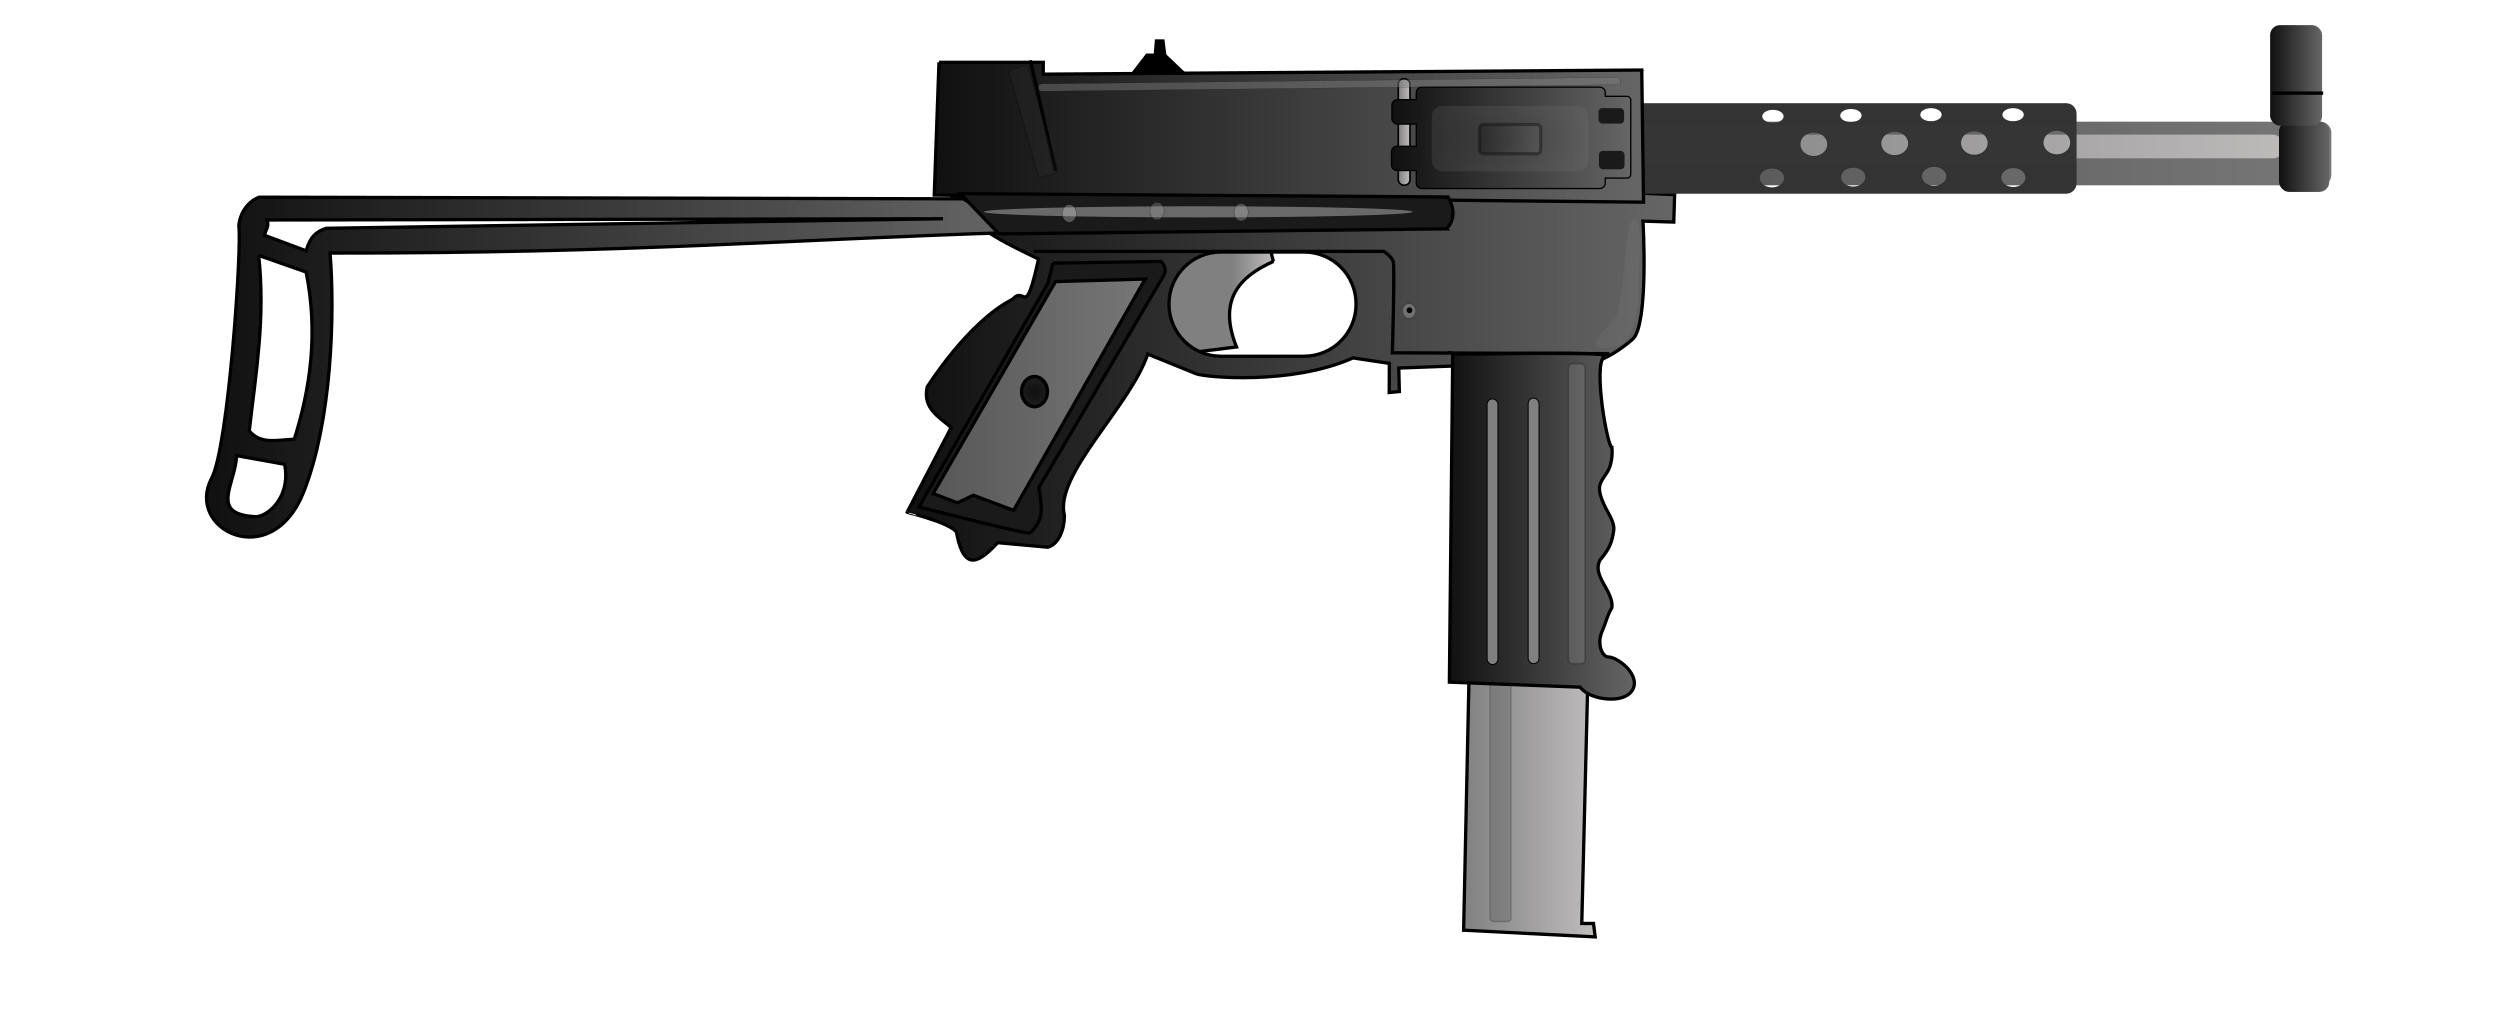
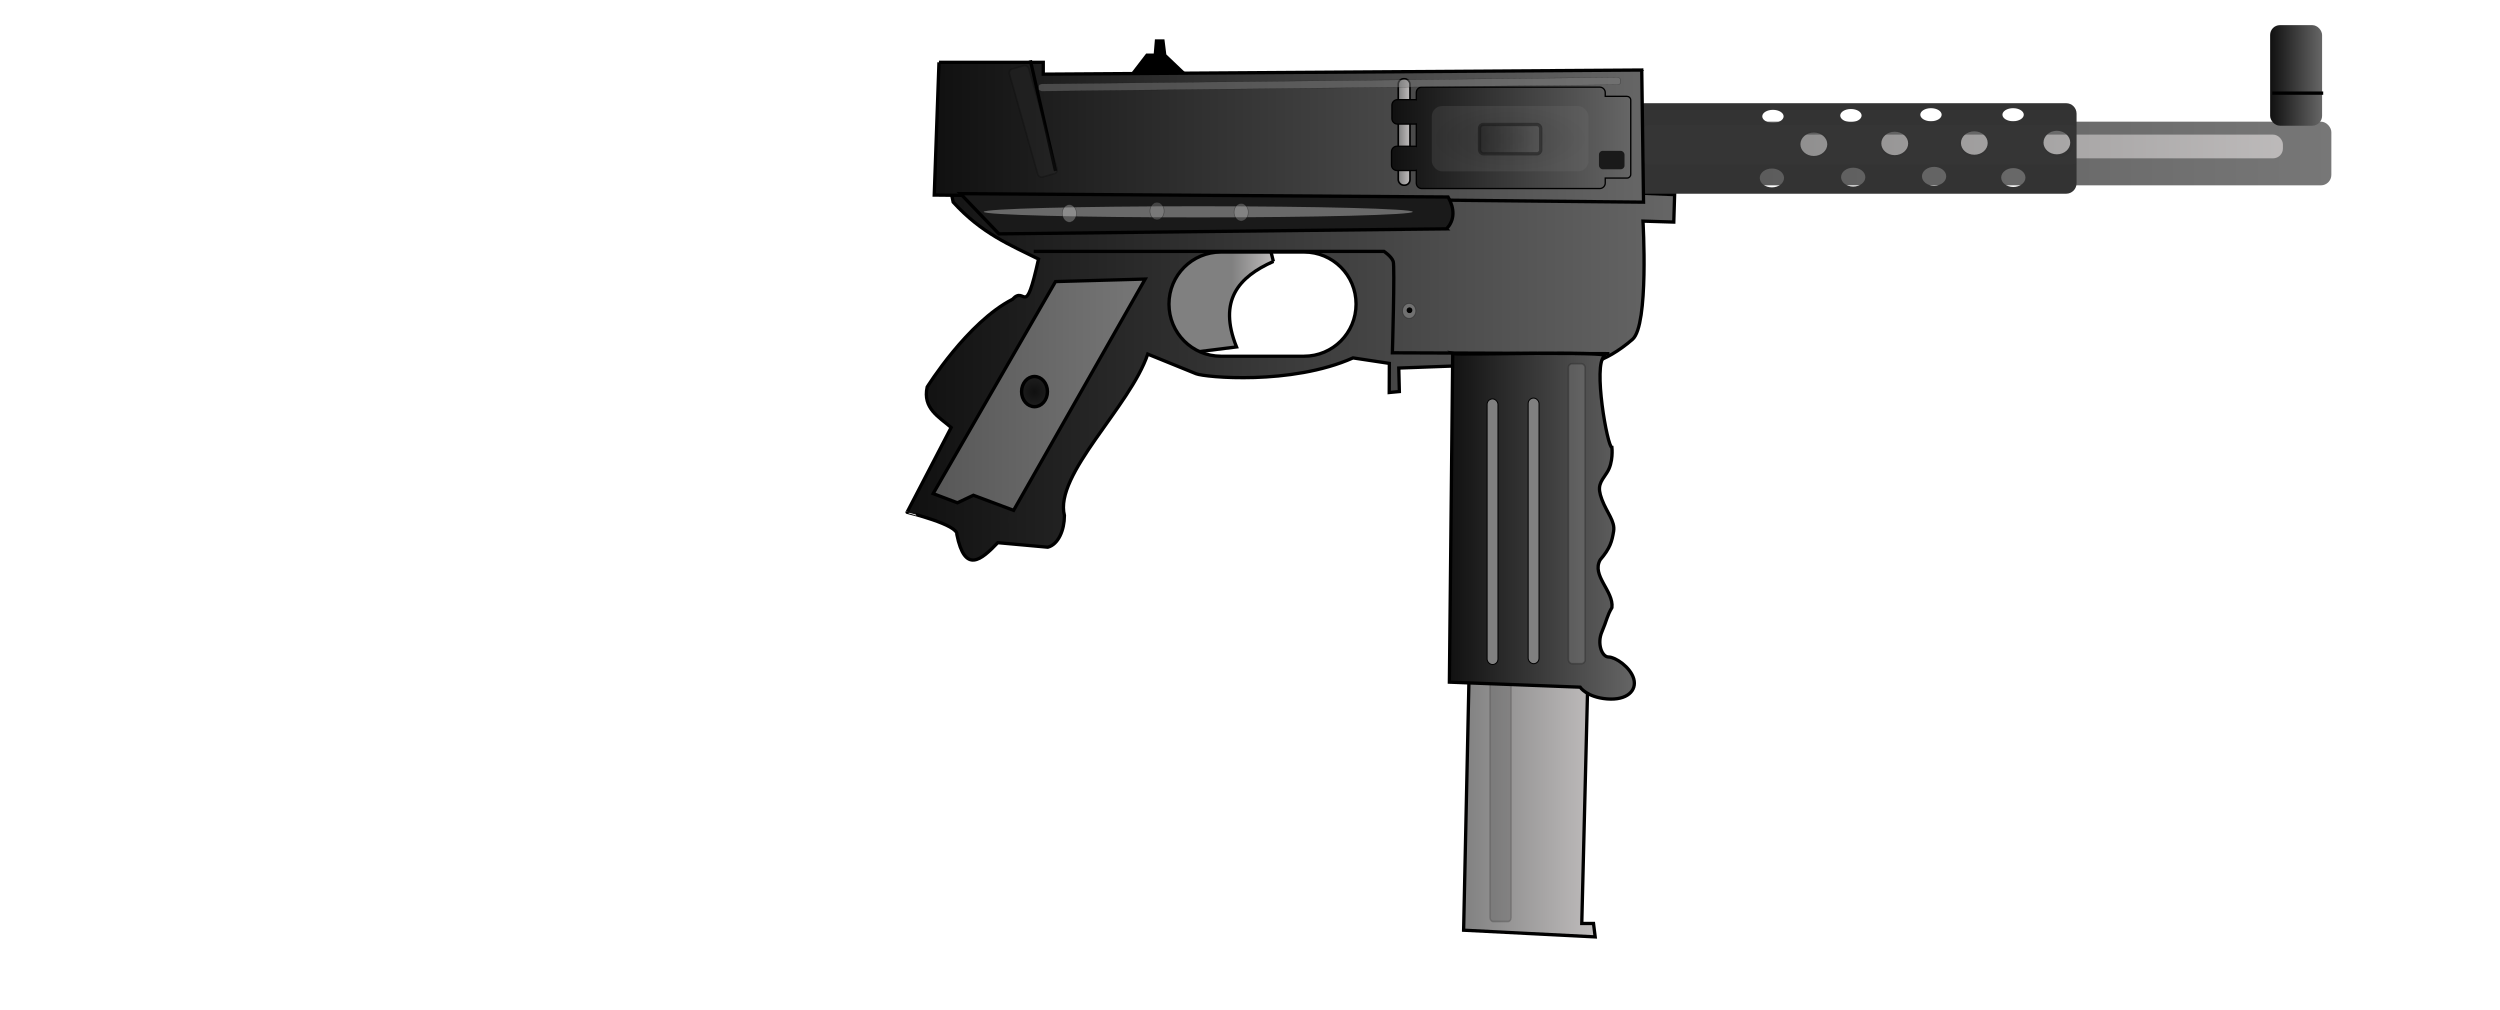
<svg xmlns="http://www.w3.org/2000/svg" xmlns:ns1="http://www.inkscape.org/namespaces/inkscape" xmlns:ns2="http://sodipodi.sourceforge.net/DTD/sodipodi-0.dtd" xmlns:xlink="http://www.w3.org/1999/xlink" width="753.382" height="304.445" id="svg2" version="1.1" ns1:version="0.48.1 r9760" ns2:docname="mat-49_submachine_gun.svg" ns1:export-filename="/home/olivier/Images/Creations/Mat49.png" ns1:export-xdpi="90" ns1:export-ydpi="90">
  <title id="title2950">Pistolet mitrailleur MAT 49</title>
  <defs id="defs4">
    <linearGradient id="linearGradient3853">
      <stop style="stop-color:#575757;stop-opacity:1;" offset="0" id="stop3855" />
      <stop style="stop-color:#777777;stop-opacity:1;" offset="1" id="stop3857" />
    </linearGradient>
    <linearGradient id="linearGradient3797">
      <stop style="stop-color:#808080;stop-opacity:1;" offset="0" id="stop3799" />
      <stop style="stop-color:#c0bdbd;stop-opacity:1;" offset="1" id="stop3801" />
    </linearGradient>
    <linearGradient id="linearGradient3765">
      <stop style="stop-color:#101010;stop-opacity:1;" offset="0" id="stop3767" />
      <stop style="stop-color:#666666;stop-opacity:1;" offset="1" id="stop3769" />
    </linearGradient>
    <ns1:perspective ns2:type="inkscape:persp3d" ns1:vp_x="0 : 526.18109 : 1" ns1:vp_y="0 : 1000 : 0" ns1:vp_z="744.09448 : 526.18109 : 1" ns1:persp3d-origin="372.04724 : 350.78739 : 1" id="perspective10" />
    <ns1:perspective id="perspective2884" ns1:persp3d-origin="0.5 : 0.33333333 : 1" ns1:vp_z="1 : 0.5 : 1" ns1:vp_y="0 : 1000 : 0" ns1:vp_x="0 : 0.5 : 1" ns2:type="inkscape:persp3d" />
    <linearGradient ns1:collect="always" xlink:href="#linearGradient3765" id="linearGradient3771" x1="273.071" y1="97.719" x2="487.821" y2="97.719" gradientUnits="userSpaceOnUse" />
    <linearGradient ns1:collect="always" xlink:href="#linearGradient3765" id="linearGradient3779" x1="264.888" y1="167.712" x2="497.19" y2="167.712" gradientUnits="userSpaceOnUse" />
    <linearGradient ns1:collect="always" xlink:href="#linearGradient3765" id="linearGradient3787" x1="428.31" y1="216.434" x2="485.06" y2="216.434" gradientUnits="userSpaceOnUse" />
    <linearGradient ns1:collect="always" xlink:href="#linearGradient3797" id="linearGradient3803" x1="434.118" y1="297.021" x2="474.767" y2="297.021" gradientUnits="userSpaceOnUse" />
    <linearGradient ns1:collect="always" xlink:href="#linearGradient3797" id="linearGradient3811" x1="363.233" y1="146.76" x2="376.277" y2="146.76" gradientUnits="userSpaceOnUse" />
    <linearGradient ns1:collect="always" xlink:href="#linearGradient3765" id="linearGradient3827" x1="678.823" y1="105.092" x2="693.975" y2="105.092" gradientUnits="userSpaceOnUse" />
    <linearGradient ns1:collect="always" xlink:href="#linearGradient3765" id="linearGradient3835" x1="675.792" y1="80.595" x2="691.449" y2="80.595" gradientUnits="userSpaceOnUse" gradientTransform="translate(0.357,0)" />
    <linearGradient ns1:collect="always" xlink:href="#linearGradient3765" id="linearGradient3843" x1="53.761" y1="168.496" x2="299.469" y2="168.496" gradientUnits="userSpaceOnUse" />
    <linearGradient ns1:collect="always" xlink:href="#linearGradient3853" id="linearGradient3859" x1="491.304" y1="104.125" x2="694.597" y2="104.125" gradientUnits="userSpaceOnUse" />
    <linearGradient ns1:collect="always" xlink:href="#linearGradient3797" id="linearGradient3885" x1="481.879" y1="102.005" x2="692.05" y2="102.005" gradientUnits="userSpaceOnUse" />
    <filter ns1:collect="always" id="filter3895" x="-0.022" width="1.045" y="-0.582" height="2.163" color-interpolation-filters="sRGB">
      <feGaussianBlur ns1:collect="always" stdDeviation="1.731" id="feGaussianBlur3897" />
    </filter>
    <radialGradient ns1:collect="always" xlink:href="#linearGradient3853" id="radialGradient3922" cx="447.119" cy="99.662" fx="447.119" fy="99.662" r="23.612" gradientTransform="matrix(1,0,0,0.417,0,58.092)" gradientUnits="userSpaceOnUse" />
    <linearGradient ns1:collect="always" xlink:href="#linearGradient3765" id="linearGradient3930" x1="437.901" y1="99.788" x2="456.336" y2="99.788" gradientUnits="userSpaceOnUse" />
    <linearGradient ns1:collect="always" xlink:href="#linearGradient3765" id="linearGradient3938" x1="411.375" y1="99.406" x2="483.469" y2="99.406" gradientUnits="userSpaceOnUse" />
    <linearGradient ns1:collect="always" xlink:href="#linearGradient3797" id="linearGradient3946" x1="413.405" y1="97.642" x2="416.94" y2="97.642" gradientUnits="userSpaceOnUse" />
    <filter ns1:collect="always" id="filter3950" x="-1.341" width="3.683" y="-0.075" height="1.15" color-interpolation-filters="sRGB">
      <feGaussianBlur ns1:collect="always" stdDeviation="2.823" id="feGaussianBlur3952" />
    </filter>
    <filter ns1:collect="always" id="filter3972" x="-0.207" width="1.414" y="-0.089" height="1.178" color-interpolation-filters="sRGB">
      <feGaussianBlur ns1:collect="always" stdDeviation="1.252" id="feGaussianBlur3974" />
    </filter>
    <filter ns1:collect="always" id="filter3994" x="-1.159" width="3.318" y="-0.124" height="1.248" color-interpolation-filters="sRGB">
      <feGaussianBlur ns1:collect="always" stdDeviation="3.794" id="feGaussianBlur3996" />
    </filter>
    <filter ns1:collect="always" id="filter4013" x="-0.023" width="1.047" y="-0.259" height="1.519" color-interpolation-filters="sRGB">
      <feGaussianBlur ns1:collect="always" stdDeviation="1.274" id="feGaussianBlur4015" />
    </filter>
    <filter ns1:collect="always" id="filter3675" x="-0.072" width="1.144" y="-1.539" height="4.079" color-interpolation-filters="sRGB">
      <feGaussianBlur ns1:collect="always" stdDeviation="3.887" id="feGaussianBlur3677" />
    </filter>
    <linearGradient ns1:collect="always" xlink:href="#linearGradient3853" id="linearGradient5192" x1="272.746" y1="176.812" x2="337.638" y2="176.812" gradientUnits="userSpaceOnUse" />
    <filter ns1:collect="always" id="filter5200" x="-0.04" width="1.079" y="-1.07" height="3.14" color-interpolation-filters="sRGB">
      <feGaussianBlur ns1:collect="always" stdDeviation="3.003" id="feGaussianBlur5202" />
    </filter>
    <radialGradient ns1:collect="always" xlink:href="#linearGradient3765" id="radialGradient5780" cx="302.793" cy="176.181" fx="302.793" fy="176.181" r="4.288" gradientTransform="matrix(6.587,2.8101458e-6,-2.7693281e-6,6.492,-1691.764,-967.502)" gradientUnits="userSpaceOnUse" spreadMethod="repeat" />
    <filter ns1:collect="always" id="filter5818" x="-0.185" width="1.37" y="-0.064" height="1.127" color-interpolation-filters="sRGB">
      <feGaussianBlur ns1:collect="always" stdDeviation="1.023" id="feGaussianBlur5820" />
    </filter>
    <linearGradient ns1:collect="always" xlink:href="#linearGradient3797" id="linearGradient5826" gradientUnits="userSpaceOnUse" x1="434.118" y1="297.021" x2="474.767" y2="297.021" />
    <linearGradient ns1:collect="always" xlink:href="#linearGradient3797" id="linearGradient5830" gradientUnits="userSpaceOnUse" x1="434.118" y1="297.021" x2="474.767" y2="297.021" gradientTransform="translate(-1.515,0.505)" />
    <filter id="filter2936" ns1:label="Drop shadow" width="1.5" height="1.5" x="-0.25" y="-0.25" color-interpolation-filters="sRGB">
      <feGaussianBlur id="feGaussianBlur2938" in="SourceAlpha" stdDeviation="2,000000" result="blur" />
      <feColorMatrix id="feColorMatrix2940" result="bluralpha" type="matrix" values="1 0 0 0 0 0 1 0 0 0 0 0 1 0 0 0 0 0 0,500000 0 " />
      <feOffset id="feOffset2942" in="bluralpha" dx="4,000000" dy="4,000000" result="offsetBlur" />
      <feMerge id="feMerge2944">
        <feMergeNode id="feMergeNode2946" in="offsetBlur" />
        <feMergeNode id="feMergeNode2948" in="SourceGraphic" />
      </feMerge>
    </filter>
    <linearGradient ns1:collect="always" xlink:href="#linearGradient3853" id="linearGradient3114" gradientUnits="userSpaceOnUse" x1="491.304" y1="104.125" x2="694.597" y2="104.125" />
    <linearGradient ns1:collect="always" xlink:href="#linearGradient3797" id="linearGradient3116" gradientUnits="userSpaceOnUse" x1="363.233" y1="146.76" x2="376.277" y2="146.76" />
    <linearGradient ns1:collect="always" xlink:href="#linearGradient3765" id="linearGradient3118" gradientUnits="userSpaceOnUse" x1="264.888" y1="167.712" x2="497.19" y2="167.712" />
    <linearGradient ns1:collect="always" xlink:href="#linearGradient3797" id="linearGradient3120" gradientUnits="userSpaceOnUse" gradientTransform="translate(-1.515,0.505)" x1="434.118" y1="297.021" x2="474.767" y2="297.021" />
    <linearGradient ns1:collect="always" xlink:href="#linearGradient3765" id="linearGradient3122" gradientUnits="userSpaceOnUse" x1="428.31" y1="216.434" x2="485.06" y2="216.434" />
    <linearGradient ns1:collect="always" xlink:href="#linearGradient3797" id="linearGradient3124" gradientUnits="userSpaceOnUse" x1="481.879" y1="102.005" x2="692.05" y2="102.005" />
    <linearGradient ns1:collect="always" xlink:href="#linearGradient3765" id="linearGradient3126" gradientUnits="userSpaceOnUse" x1="273.071" y1="97.719" x2="487.821" y2="97.719" />
    <linearGradient ns1:collect="always" xlink:href="#linearGradient3853" id="linearGradient3128" gradientUnits="userSpaceOnUse" x1="272.746" y1="176.812" x2="337.638" y2="176.812" />
    <radialGradient ns1:collect="always" xlink:href="#linearGradient3765" id="radialGradient3130" gradientUnits="userSpaceOnUse" gradientTransform="matrix(6.587,2.8101458e-6,-2.7693281e-6,6.492,-1691.764,-967.502)" spreadMethod="repeat" cx="302.793" cy="176.181" fx="302.793" fy="176.181" r="4.288" />
    <linearGradient ns1:collect="always" xlink:href="#linearGradient3797" id="linearGradient3132" gradientUnits="userSpaceOnUse" x1="413.405" y1="97.642" x2="416.94" y2="97.642" />
    <linearGradient ns1:collect="always" xlink:href="#linearGradient3765" id="linearGradient3134" gradientUnits="userSpaceOnUse" x1="411.375" y1="99.406" x2="483.469" y2="99.406" />
    <radialGradient ns1:collect="always" xlink:href="#linearGradient3853" id="radialGradient3136" gradientUnits="userSpaceOnUse" gradientTransform="matrix(1,0,0,0.417,0,58.092)" cx="447.119" cy="99.662" fx="447.119" fy="99.662" r="23.612" />
    <linearGradient ns1:collect="always" xlink:href="#linearGradient3765" id="linearGradient3138" gradientUnits="userSpaceOnUse" x1="678.823" y1="105.092" x2="693.975" y2="105.092" />
    <linearGradient ns1:collect="always" xlink:href="#linearGradient3765" id="linearGradient3140" gradientUnits="userSpaceOnUse" gradientTransform="translate(0.357,0)" x1="675.792" y1="80.595" x2="691.449" y2="80.595" />
    <linearGradient ns1:collect="always" xlink:href="#linearGradient3765" id="linearGradient3142" gradientUnits="userSpaceOnUse" x1="53.761" y1="168.496" x2="299.469" y2="168.496" />
    <linearGradient ns1:collect="always" xlink:href="#linearGradient3765" id="linearGradient3144" gradientUnits="userSpaceOnUse" x1="437.901" y1="99.788" x2="456.336" y2="99.788" />
  </defs>
  <ns2:namedview id="base" pagecolor="#ffffff" bordercolor="#666666" borderopacity="1.0" ns1:pageopacity="0.0" ns1:pageshadow="2" ns1:zoom="0.69977474" ns1:cx="485.571" ns1:cy="183.62687" ns1:document-units="px" ns1:current-layer="layer1" showgrid="false" ns1:window-width="1053" ns1:window-height="855" ns1:window-x="453" ns1:window-y="71" ns1:window-maximized="0" fit-margin-top="0" fit-margin-left="0" fit-margin-right="0" fit-margin-bottom="0" />
  <g ns1:label="Calque 1" ns1:groupmode="layer" id="layer1" transform="translate(7.962,-57.867)">
    <rect style="fill:url(#linearGradient3114);fill-opacity:1;filter:url(#filter2936)" id="rect3715" width="203.293" height="19.193" x="491.304" y="94.528" ry="3.157" />
    <path ns1:connector-curvature="0" style="fill:url(#linearGradient3116);fill-opacity:1;stroke:#000000;stroke-width:1px;stroke-linecap:butt;stroke-linejoin:miter;stroke-opacity:1;filter:url(#filter2936)" d="m 375.777,136.659 c -10.463,4.643 -16.724,11.738 -11.112,25.759 l -20.203,2.525 -8.586,-29.799 37.881,-6.566 2.02,8.081 z" id="path3707" ns2:nodetypes="cccccc" />
    <path ns1:connector-curvature="0" style="fill:url(#linearGradient3118);fill-opacity:1;stroke:#000000;stroke-width:1px;stroke-linecap:butt;stroke-linejoin:miter;stroke-opacity:1;filter:url(#filter2936)" d="m 277.156,108.781 2.125,10 c 8.573,9.429 17.146,12.897 25.719,17.156 -4.154,18.681 -3.846,7.712 -7.844,12.125 -13.55,6.898 -25.719,26.438 -25.719,26.438 -1.388,6.44 3.5,8.957 7.234,12.195 l -13.283,25.544 c -7.6e-4,0.001 15.577,3.793 15,6.717 2.408,11.899 7.286,7.743 12.339,2.448 l 15.078,1.367 c 3.138,-0.841 5,-5.101 5,-9.549 -3.172,-12.289 19.796,-32.835 25.109,-48.645 l 14.576,5.921 c 2.625,1.066 28.628,3.533 47.285,-4.774 l 10.944,1.651 -0.039,8.776 3.057,-0.291 -0.175,-7.079 19.281,-0.719 c 22.841,-2.233 34.33,6.583 51.146,-7.921 5,-4.286 3.166,-35.641 3.166,-35.641 l 9.281,0.291 0.253,-8.271 -13.846,-0.583 -205.688,-7.156 4e-5,0 z M 360,133.812 l 25,0 c 8.698,0 15.688,6.99 15.688,15.688 0,8.698 -6.99,15.719 -15.688,15.719 l -25,0 c -8.698,0 -15.688,-7.021 -15.688,-15.719 0,-8.698 6.99,-15.688 15.688,-15.688 z" id="path2892" ns2:nodetypes="ccccccccccccsccccccccccccccsccscc" />
    <path ns1:connector-curvature="0" style="fill:url(#linearGradient3120);fill-opacity:1;stroke:#000000;stroke-width:1px;stroke-linecap:butt;stroke-linejoin:miter;stroke-opacity:1;filter:url(#filter2936)" d="m 434.871,255.352 -1.768,82.833 39.648,2.02 -0.505,-4.041 -3.536,0 2.02,-81.317 -35.86,0.505 z" id="path2899" ns2:nodetypes="ccccccc" />
    <rect style="opacity:0.447;fill:#333333;fill-opacity:1;stroke:#000000;stroke-width:0.5;stroke-miterlimit:4;stroke-opacity:1;stroke-dasharray:none;filter:url(#filter3994)" id="rect3976" width="7.857" height="73.571" x="438.362" y="261.821" ry="1.136" transform="matrix(0.808,0,0,1.001,86.857,-0.164)" />
    <path ns1:connector-curvature="0" style="fill:url(#linearGradient3122);fill-opacity:1;stroke:#000000;stroke-width:1px;stroke-linecap:butt;stroke-linejoin:miter;stroke-opacity:1;filter:url(#filter2936)" d="m 429.82,164.438 -1.01,98.995 39.396,1.515 c 0,0 2.02,3.03 8.081,3.536 6.061,0.505 9.091,-2.525 8.081,-6.061 -1.01,-3.536 -5.556,-6.566 -7.576,-6.566 -2.02,0 -3.536,-4.041 -2.02,-7.576 1.515,-3.536 1.515,-4.798 3.03,-7.324 0.572,-4.961 -6.24,-9.66 -3.536,-14.395 3.03,-3.536 3.536,-5.556 4.041,-8.586 0.505,-3.03 -2.02,-5.556 -3.536,-9.596 -1.515,-4.041 -0.505,-5.051 1.515,-8.081 2.02,-3.03 1.515,-7.576 1.515,-7.576 -1.373,0 -5.759,-25.001 -2.273,-27.527 2.385,-1.728 -43.689,-0.253 -45.709,-0.758 z" id="path2897" ns2:nodetypes="cccssssccssscsc" />
    <path ns1:connector-curvature="0" style="fill:#000000;stroke:#000000;stroke-width:1px;stroke-linecap:butt;stroke-linejoin:miter;stroke-opacity:1;filter:url(#filter2936)" d="m 332.321,81.469 5.357,-6.964 2.5,0 0.357,-4.286 1.964,0 0.536,4.286 7.679,7.321 -18.393,-0.357 z" id="path3711" />
    <rect style="fill:url(#linearGradient3124);fill-opacity:1;filter:url(#filter3895)" id="rect3865" width="186.071" height="7.143" x="493.929" y="98.434" ry="2.959" />
    <path ns1:connector-curvature="0" style="fill:#333333;filter:url(#filter2936)" d="m 487.631,88.966 c -1.749,0 -3.156,1.407 -3.156,3.156 l 0,20.969 c 0,1.749 1.407,3.156 3.156,3.156 l 127.031,0 c 1.749,0 3.156,-1.407 3.156,-3.156 l 0,-20.969 c 0,-1.749 -1.407,-3.156 -3.156,-3.156 l -127.031,0 z m 86.312,1.5 c 1.778,0 3.219,0.888 3.219,1.969 0,1.081 -1.44,1.969 -3.219,1.969 -1.778,0 -3.219,-0.888 -3.219,-1.969 0,-1.081 1.44,-1.969 3.219,-1.969 z m 24.75,0 c 1.778,0 3.219,0.888 3.219,1.969 0,1.081 -1.44,1.969 -3.219,1.969 -1.778,0 -3.219,-0.888 -3.219,-1.969 0,-1.081 1.44,-1.969 3.219,-1.969 z m -48.875,0.25 c 1.778,0 3.219,0.888 3.219,1.969 0,1.081 -1.44,1.969 -3.219,1.969 -1.778,0 -3.219,-0.888 -3.219,-1.969 0,-1.081 1.44,-1.969 3.219,-1.969 z m -23.5,0.25 c 1.778,0 3.219,0.888 3.219,1.969 0,1.081 -1.44,1.969 -3.219,1.969 -1.778,0 -3.219,-0.888 -3.219,-1.969 0,-1.081 1.44,-1.969 3.219,-1.969 z m 85.562,6.312 c 2.232,0 4.031,1.61 4.031,3.563 0,1.953 -1.8,3.531 -4.031,3.531 -2.232,0 -4.031,-1.579 -4.031,-3.531 0,-1.953 1.8,-3.563 4.031,-3.563 z m -24.875,0.156 c 2.232,0 4.031,1.579 4.031,3.531 0,1.953 -1.8,3.531 -4.031,3.531 -2.232,0 -4.031,-1.579 -4.031,-3.531 0,-1.953 1.8,-3.531 4.031,-3.531 z m -24,0.125 c 2.232,0 4.062,1.579 4.062,3.531 0,1.953 -1.831,3.531 -4.062,3.531 -2.232,0 -4.031,-1.579 -4.031,-3.531 0,-1.953 1.8,-3.531 4.031,-3.531 z m -24.375,0.25 c 2.232,0 4.062,1.579 4.062,3.531 0,1.953 -1.831,3.531 -4.062,3.531 -2.232,0 -4.031,-1.579 -4.031,-3.531 0,-1.953 1.8,-3.531 4.031,-3.531 z m 36.25,10.344 c 2.022,0 3.656,1.275 3.656,2.844 0,1.569 -1.634,2.844 -3.656,2.844 -2.022,0 -3.656,-1.275 -3.656,-2.844 0,-1.569 1.634,-2.844 3.656,-2.844 z m -24.375,0.25 c 2.022,0 3.656,1.275 3.656,2.844 0,1.569 -1.634,2.844 -3.656,2.844 -2.022,0 -3.656,-1.275 -3.656,-2.844 0,-1.569 1.634,-2.844 3.656,-2.844 z m 48.25,0.125 c 2.022,0 3.656,1.275 3.656,2.844 0,1.569 -1.634,2.844 -3.656,2.844 -2.022,0 -3.656,-1.275 -3.656,-2.844 0,-1.569 1.634,-2.844 3.656,-2.844 z m -72.75,0.125 c 2.022,0 3.656,1.275 3.656,2.844 0,1.569 -1.634,2.844 -3.656,2.844 -2.022,0 -3.656,-1.275 -3.656,-2.844 0,-1.569 1.634,-2.844 3.656,-2.844 z" id="rect3713" />
    <path ns1:connector-curvature="0" style="fill:url(#linearGradient3126);fill-opacity:1;stroke:#000000;stroke-width:1px;stroke-linecap:butt;stroke-linejoin:miter;stroke-opacity:1;filter:url(#filter2936)" d="m 275,76.648 -1.429,40 213.75,2.143 -0.536,-39.821 -180.357,1.25 0,-3.571 -31.429,0 z" id="path2890" ns2:nodetypes="ccccccc" />
    <rect style="fill:#808080;stroke:#000000;stroke-width:0.3;stroke-miterlimit:4;stroke-opacity:1;stroke-dasharray:none;filter:url(#filter2936)" id="rect2901" width="3.283" height="80.055" x="440.174" y="178.075" ry="1.641" />
    <rect ry="1.641" y="177.823" x="452.548" height="80.055" width="3.283" id="rect2903" style="fill:#808080;stroke:#000000;stroke-width:0.3;stroke-miterlimit:4;stroke-opacity:1;stroke-dasharray:none;filter:url(#filter2936)" />
-     <path ns1:connector-curvature="0" style="fill:#1a1a1a;stroke:#000000;stroke-width:1px;stroke-linecap:butt;stroke-linejoin:miter;stroke-opacity:1;filter:url(#filter2936)" d="m 309.359,137.164 32.577,-0.505 c 1.349,1.349 1.567,2.891 0.758,4.293 l -37.628,63.892 c 0,0 0.758,3.536 0.758,6.819 0,3.283 -2.525,6.566 -3.788,6.819 -1.263,0.253 -33.082,-7.829 -33.082,-7.829 l 38.891,-67.428 1.515,-6.061 z" id="path2905" ns2:nodetypes="ccccssccc" />
    <path ns1:connector-curvature="0" style="fill:url(#linearGradient3128);fill-opacity:1;stroke:#000000;stroke-width:1px;stroke-linecap:butt;stroke-linejoin:miter;stroke-opacity:1;filter:url(#filter2936)" d="m 310.117,142.72 27.022,-0.758 -39.648,69.701 -12.122,-4.546 -4.798,2.273 -7.324,-2.778 36.871,-63.892 z" id="path2907" />
    <path ns2:type="arc" style="fill:url(#radialGradient3130);fill-opacity:1;stroke:#000000;stroke-opacity:1;filter:url(#filter2936)" id="path2909" ns2:cx="302.79321" ns2:cy="176.18112" ns2:rx="3.7880721" ns2:ry="4.4194174" d="m 306.581,176.181 c 0,2.441 -1.696,4.419 -3.788,4.419 -2.092,0 -3.788,-1.979 -3.788,-4.419 0,-2.441 1.696,-4.419 3.788,-4.419 2.092,0 3.788,1.979 3.788,4.419 z" transform="matrix(1.029,0,0,1.029,-7.785,-5.413)" />
    <path ns1:connector-curvature="0" style="fill:none;stroke:#000000;stroke-width:1px;stroke-linecap:butt;stroke-linejoin:miter;stroke-opacity:1;filter:url(#filter2936)" d="m 303.551,133.628 105.561,0 c 0,0 2.273,1.515 2.778,3.03 0.505,1.515 -0.253,27.527 -0.253,27.527 l 65.407,0.253" id="path2911" />
    <rect style="fill:url(#linearGradient3132);fill-opacity:1;stroke:#000000;stroke-width:0.5;stroke-miterlimit:4;stroke-opacity:1;stroke-dasharray:none;filter:url(#filter2936)" id="rect3685" width="3.536" height="32.072" x="413.405" y="81.606" ry="1.641" />
    <path ns1:connector-curvature="0" style="fill:url(#linearGradient3134);fill-opacity:1;stroke:#000000;stroke-width:0.4;stroke-miterlimit:4;stroke-opacity:1;stroke-dasharray:none;filter:url(#filter2936)" d="m 420.469,84.125 c -0.909,0 -1.625,0.747 -1.625,1.656 l 0,2.156 c -0.087,-0.014 -0.159,-0.031 -0.25,-0.031 l -5.438,0 c -0.909,0 -1.656,0.747 -1.656,1.656 l 0,4.031 c 0,0.909 0.747,1.656 1.656,1.656 l 5.438,0 c 0.091,0 0.163,-0.017 0.25,-0.031 l 0,6.781 c -0.128,-0.032 -0.237,-0.062 -0.375,-0.062 l -5.438,0 c -0.909,0 -1.656,0.716 -1.656,1.625 l 0,4.062 c 0,0.909 0.747,1.625 1.656,1.625 l 5.438,0 c 0.138,0 0.247,-0.031 0.375,-0.062 l 0,3.844 c 0,0.909 0.716,1.656 1.625,1.656 l 53.656,0 c 0.909,0 1.656,-0.747 1.656,-1.656 l 0,-1.5 6.562,0 c 0.63,0 1.125,-0.495 1.125,-1.125 l 0,-22.375 c 0,-0.63 -0.495,-1.125 -1.125,-1.125 l -6.562,0 0,-1.125 c 0,-0.909 -0.747,-1.656 -1.656,-1.656 l -53.656,0 z" id="rect3689" />
    <rect style="opacity:0.447;fill:url(#radialGradient3136);fill-opacity:1;filter:url(#filter2936)" id="rect3695" width="47.225" height="19.698" x="423.506" y="89.813" ry="3.157" />
-     <rect style="fill:#1a1a1a;filter:url(#filter2936)" id="rect3701" width="7.702" height="4.672" x="473.762" y="90.444" ry="1.136" />
    <rect style="fill:#1a1a1a;filter:url(#filter2936)" id="rect3703" width="7.702" height="5.556" x="473.888" y="103.324" ry="1.136" />
    <path ns1:connector-curvature="0" style="fill:none;stroke:#000000;stroke-width:1px;stroke-linecap:butt;stroke-linejoin:miter;stroke-opacity:1;filter:url(#filter2936)" d="m 302.541,76.05 7.576,33.335" id="path3709" />
-     <rect style="fill:url(#linearGradient3138);fill-opacity:1;filter:url(#filter2936)" id="rect3717" width="15.152" height="21.213" x="678.823" y="94.485" ry="3.013" />
    <rect style="fill:url(#linearGradient3140);fill-opacity:1;filter:url(#filter2936)" id="rect3719" width="15.657" height="30.305" x="676.149" y="65.443" ry="2.959" />
-     <path ns1:connector-curvature="0" style="fill:url(#linearGradient3142);fill-opacity:1;stroke:#000000;stroke-width:1px;stroke-linecap:butt;stroke-linejoin:miter;stroke-opacity:1;filter:url(#filter2936)" d="m 70.188,117.286 c -3.07,1.104 -5.747,4.257 -6.19,8.596 0.971,6.205 -3.103,66.509 -8.185,76.091 -8.126,15.323 17.844,28.584 27.594,4.5 8.702,-21.497 9.57,-54.369 8.094,-72.344 92.209,0.076 138.311,-4.168 207.469,-6.25 l -16.656,-10.094 -212.125,-0.5 z m 205.531,6.5 -185.375,2.875 c -3.031,0.998 -4.799,2.501 -6.062,6.781 l -12.5,-4.656 c 0.24,-1.794 1.489,-2.578 0.719,-4.625 l 203.219,-0.375 z M 70,134.848 l 14.281,5 c 3.742,18.503 1.211,35.256 -3.562,50.375 -4.797,0.133 -10.025,1.776 -13.562,-2.5 2.096,-18.401 4.863,-33.908 2.844,-52.875 z m -6.665,60.32 14.477,2.617 c 1.803,8.791 -3.865,15.098 -8.348,15.795 -14.708,-0.498 -6.455,-9.678 -6.129,-18.412 z" id="path3750" ns2:nodetypes="ccssccccccccccccccccccc" />
    <path ns1:connector-curvature="0" style="fill:#1a1a1a;stroke:#000000;stroke-width:1px;stroke-linecap:butt;stroke-linejoin:miter;stroke-opacity:1;filter:url(#filter2936)" d="m 427.922,126.828 -134.855,1.515 -11.617,-12.122 146.977,1.01 c 1.979,3.428 2.085,7.006 -0.505,9.596 z" id="path3748" ns2:nodetypes="ccccc" />
    <path ns2:type="arc" style="opacity:0.667;fill:#cccccc;filter:url(#filter3675)" id="path2881" ns2:cx="197.9899" ns2:cy="248.28076" ns2:rx="64.649765" ns2:ry="3.0304577" d="m 262.64,248.281 c 0,1.674 -28.945,3.03 -64.65,3.03 -35.705,0 -64.65,-1.357 -64.65,-3.03 0,-1.674 28.945,-3.03 64.65,-3.03 35.705,0 64.65,1.357 64.65,3.03 z" transform="matrix(1,0,0,0.554,155.145,-15.845)" />
    <path ns2:type="arc" style="opacity:0.585;fill:#cccccc;stroke:#000000;stroke-width:0.2;stroke-miterlimit:4;stroke-opacity:1;stroke-dasharray:none;filter:url(#filter2936)" id="path3759" ns2:cx="314.64285" ns2:cy="122.18361" ns2:rx="2.1428571" ns2:ry="2.6785715" d="m 316.786,122.184 c 0,1.479 -0.959,2.679 -2.143,2.679 -1.183,0 -2.143,-1.199 -2.143,-2.679 0,-1.479 0.959,-2.679 2.143,-2.679 1.183,0 2.143,1.199 2.143,2.679 z" transform="translate(-0.357,0)" />
    <path transform="translate(51.429,-0.357)" d="m 316.786,122.184 c 0,1.479 -0.959,2.679 -2.143,2.679 -1.183,0 -2.143,-1.199 -2.143,-2.679 0,-1.479 0.959,-2.679 2.143,-2.679 1.183,0 2.143,1.199 2.143,2.679 z" ns2:ry="2.6785715" ns2:rx="2.1428571" ns2:cy="122.18361" ns2:cx="314.64285" id="path3761" style="opacity:0.585;fill:#b3b3b3;stroke:#000000;stroke-width:0.2;stroke-miterlimit:4;stroke-opacity:1;stroke-dasharray:none;filter:url(#filter2936)" ns2:type="arc" />
    <path ns2:type="arc" style="opacity:0.585;fill:#999999;stroke:#000000;stroke-width:0.2;stroke-miterlimit:4;stroke-opacity:1;stroke-dasharray:none;filter:url(#filter2936)" id="path3763" ns2:cx="314.64285" ns2:cy="122.18361" ns2:rx="2.1428571" ns2:ry="2.6785715" d="m 316.786,122.184 c 0,1.479 -0.959,2.679 -2.143,2.679 -1.183,0 -2.143,-1.199 -2.143,-2.679 0,-1.479 0.959,-2.679 2.143,-2.679 1.183,0 2.143,1.199 2.143,2.679 z" transform="translate(26.071,-0.714)" />
    <path ns1:connector-curvature="0" style="fill:none;stroke:#000000;stroke-width:1px;stroke-linecap:butt;stroke-linejoin:miter;stroke-opacity:1;filter:url(#filter2936)" d="m 676.786,85.934 15.357,0" id="path3861" />
    <rect style="opacity:0.591;fill:url(#linearGradient3144);fill-opacity:1;stroke:#000000;stroke-opacity:1;filter:url(#filter2936)" id="rect3697" width="18.435" height="8.839" x="437.901" y="95.369" ry="1.136" />
    <rect style="opacity:0.447;fill:#b3b3b3;fill-opacity:1;stroke:#000000;stroke-width:0.5;stroke-miterlimit:4;stroke-opacity:1;stroke-dasharray:none;filter:url(#filter3950)" id="rect3948" width="5.051" height="90.409" x="464.67" y="167.469" ry="1.136" />
    <rect style="opacity:0.447;fill:#333333;fill-opacity:1;stroke:#000000;stroke-width:0.5;stroke-miterlimit:4;stroke-opacity:1;stroke-dasharray:none;filter:url(#filter3972)" id="rect3954" width="6.061" height="33.84" x="262.13" y="155.471" ry="1.136" transform="matrix(0.962,-0.272,0.272,0.962,1.429,0.714)" />
    <path ns1:connector-curvature="0" style="opacity:0.16;fill:#808080;fill-opacity:1;stroke:none;filter:url(#filter4013)" d="m 488.652,95.58 c -0.63,0 -1.156,0.495 -1.156,1.125 l 0,9.531 c 0,0.63 0.527,1.125 1.156,1.125 l 128.062,0 c 0.63,0 1.156,-0.495 1.156,-1.125 l 0,-9.531 c 0,-0.63 -0.527,-1.125 -1.156,-1.125 l -128.062,0 z m 50.094,1.75 c 2.475,0 4.5,1.79 4.5,3.969 0,2.179 -2.025,3.938 -4.5,3.938 -2.475,0 -4.469,-1.758 -4.469,-3.938 0,-2.179 1.994,-3.969 4.469,-3.969 z m 24.281,0 c 2.475,0 4.5,1.79 4.5,3.969 0,2.179 -2.025,3.938 -4.5,3.938 -2.475,0 -4.469,-1.758 -4.469,-3.938 0,-2.179 1.994,-3.969 4.469,-3.969 z m 23.938,0 c 2.475,0 4.469,1.79 4.469,3.969 0,2.179 -1.994,3.938 -4.469,3.938 -2.475,0 -4.469,-1.758 -4.469,-3.938 0,-2.179 1.994,-3.969 4.469,-3.969 z m 25.344,0 c 2.475,0 4.5,1.79 4.5,3.969 0,2.179 -2.025,3.938 -4.5,3.938 -2.475,0 -4.469,-1.758 -4.469,-3.938 0,-2.179 1.994,-3.969 4.469,-3.969 z" id="rect4000" />
    <rect style="opacity:0.667;fill:#808080;stroke:#000000;stroke-width:0.141;stroke-miterlimit:4;stroke-opacity:1;stroke-dasharray:none;filter:url(#filter5200)" id="rect5194" width="181.887" height="3.595" x="303.545" y="86.968" ry="1.057" transform="matrix(0.964,-0.011,0.017,0.619,10.916,32.665)" />
    <path ns2:type="arc" style="opacity:0.5;fill:#e6e6e6;stroke:#000000;stroke-width:0.3;stroke-miterlimit:4;stroke-opacity:1;stroke-dasharray:none;filter:url(#filter2936)" id="path5770" ns2:cx="416.68793" ns2:cy="151.55865" ns2:rx="2.0203052" ns2:ry="2.2728431" d="m 418.708,151.559 c 0,1.255 -0.905,2.273 -2.02,2.273 -1.116,0 -2.02,-1.018 -2.02,-2.273 0,-1.255 0.905,-2.273 2.02,-2.273 1.116,0 2.02,1.018 2.02,2.273 z" />
    <path ns2:type="arc" style="fill:#000000;stroke:#000000;stroke-width:0.3;stroke-miterlimit:4;stroke-opacity:1;stroke-dasharray:none;filter:url(#filter2936)" id="path5772" ns2:cx="417.06674" ns2:cy="151.30611" ns2:rx="0.37880722" ns2:ry="0.75761443" d="m 417.446,151.306 c 0,0.418 -0.17,0.758 -0.379,0.758 -0.209,0 -0.379,-0.339 -0.379,-0.758 0,-0.418 0.17,-0.758 0.379,-0.758 0.209,0 0.379,0.339 0.379,0.758 z" transform="matrix(1.627,0,0,0.952,-261.775,7.32)" />
-     <path ns1:connector-curvature="0" id="path5782" style="opacity:0.267;fill:#b3b3b3;stroke:none;filter:url(#filter5818)" d="m 485.714,146.648 c 0,9.961 -3.608,15.123 -6.607,15.714 -13.593,2.679 -0.498,-7.24 0.357,-10.179 2.691,-9.247 1.943,-28.036 5,-28.036 3.057,0 1.25,12.539 1.25,22.5 z" ns2:nodetypes="csssc" />
+     <path ns1:connector-curvature="0" id="path5782" style="opacity:0.267;fill:#b3b3b3;stroke:none;filter:url(#filter5818)" d="m 485.714,146.648 z" ns2:nodetypes="csssc" />
  </g>
</svg>